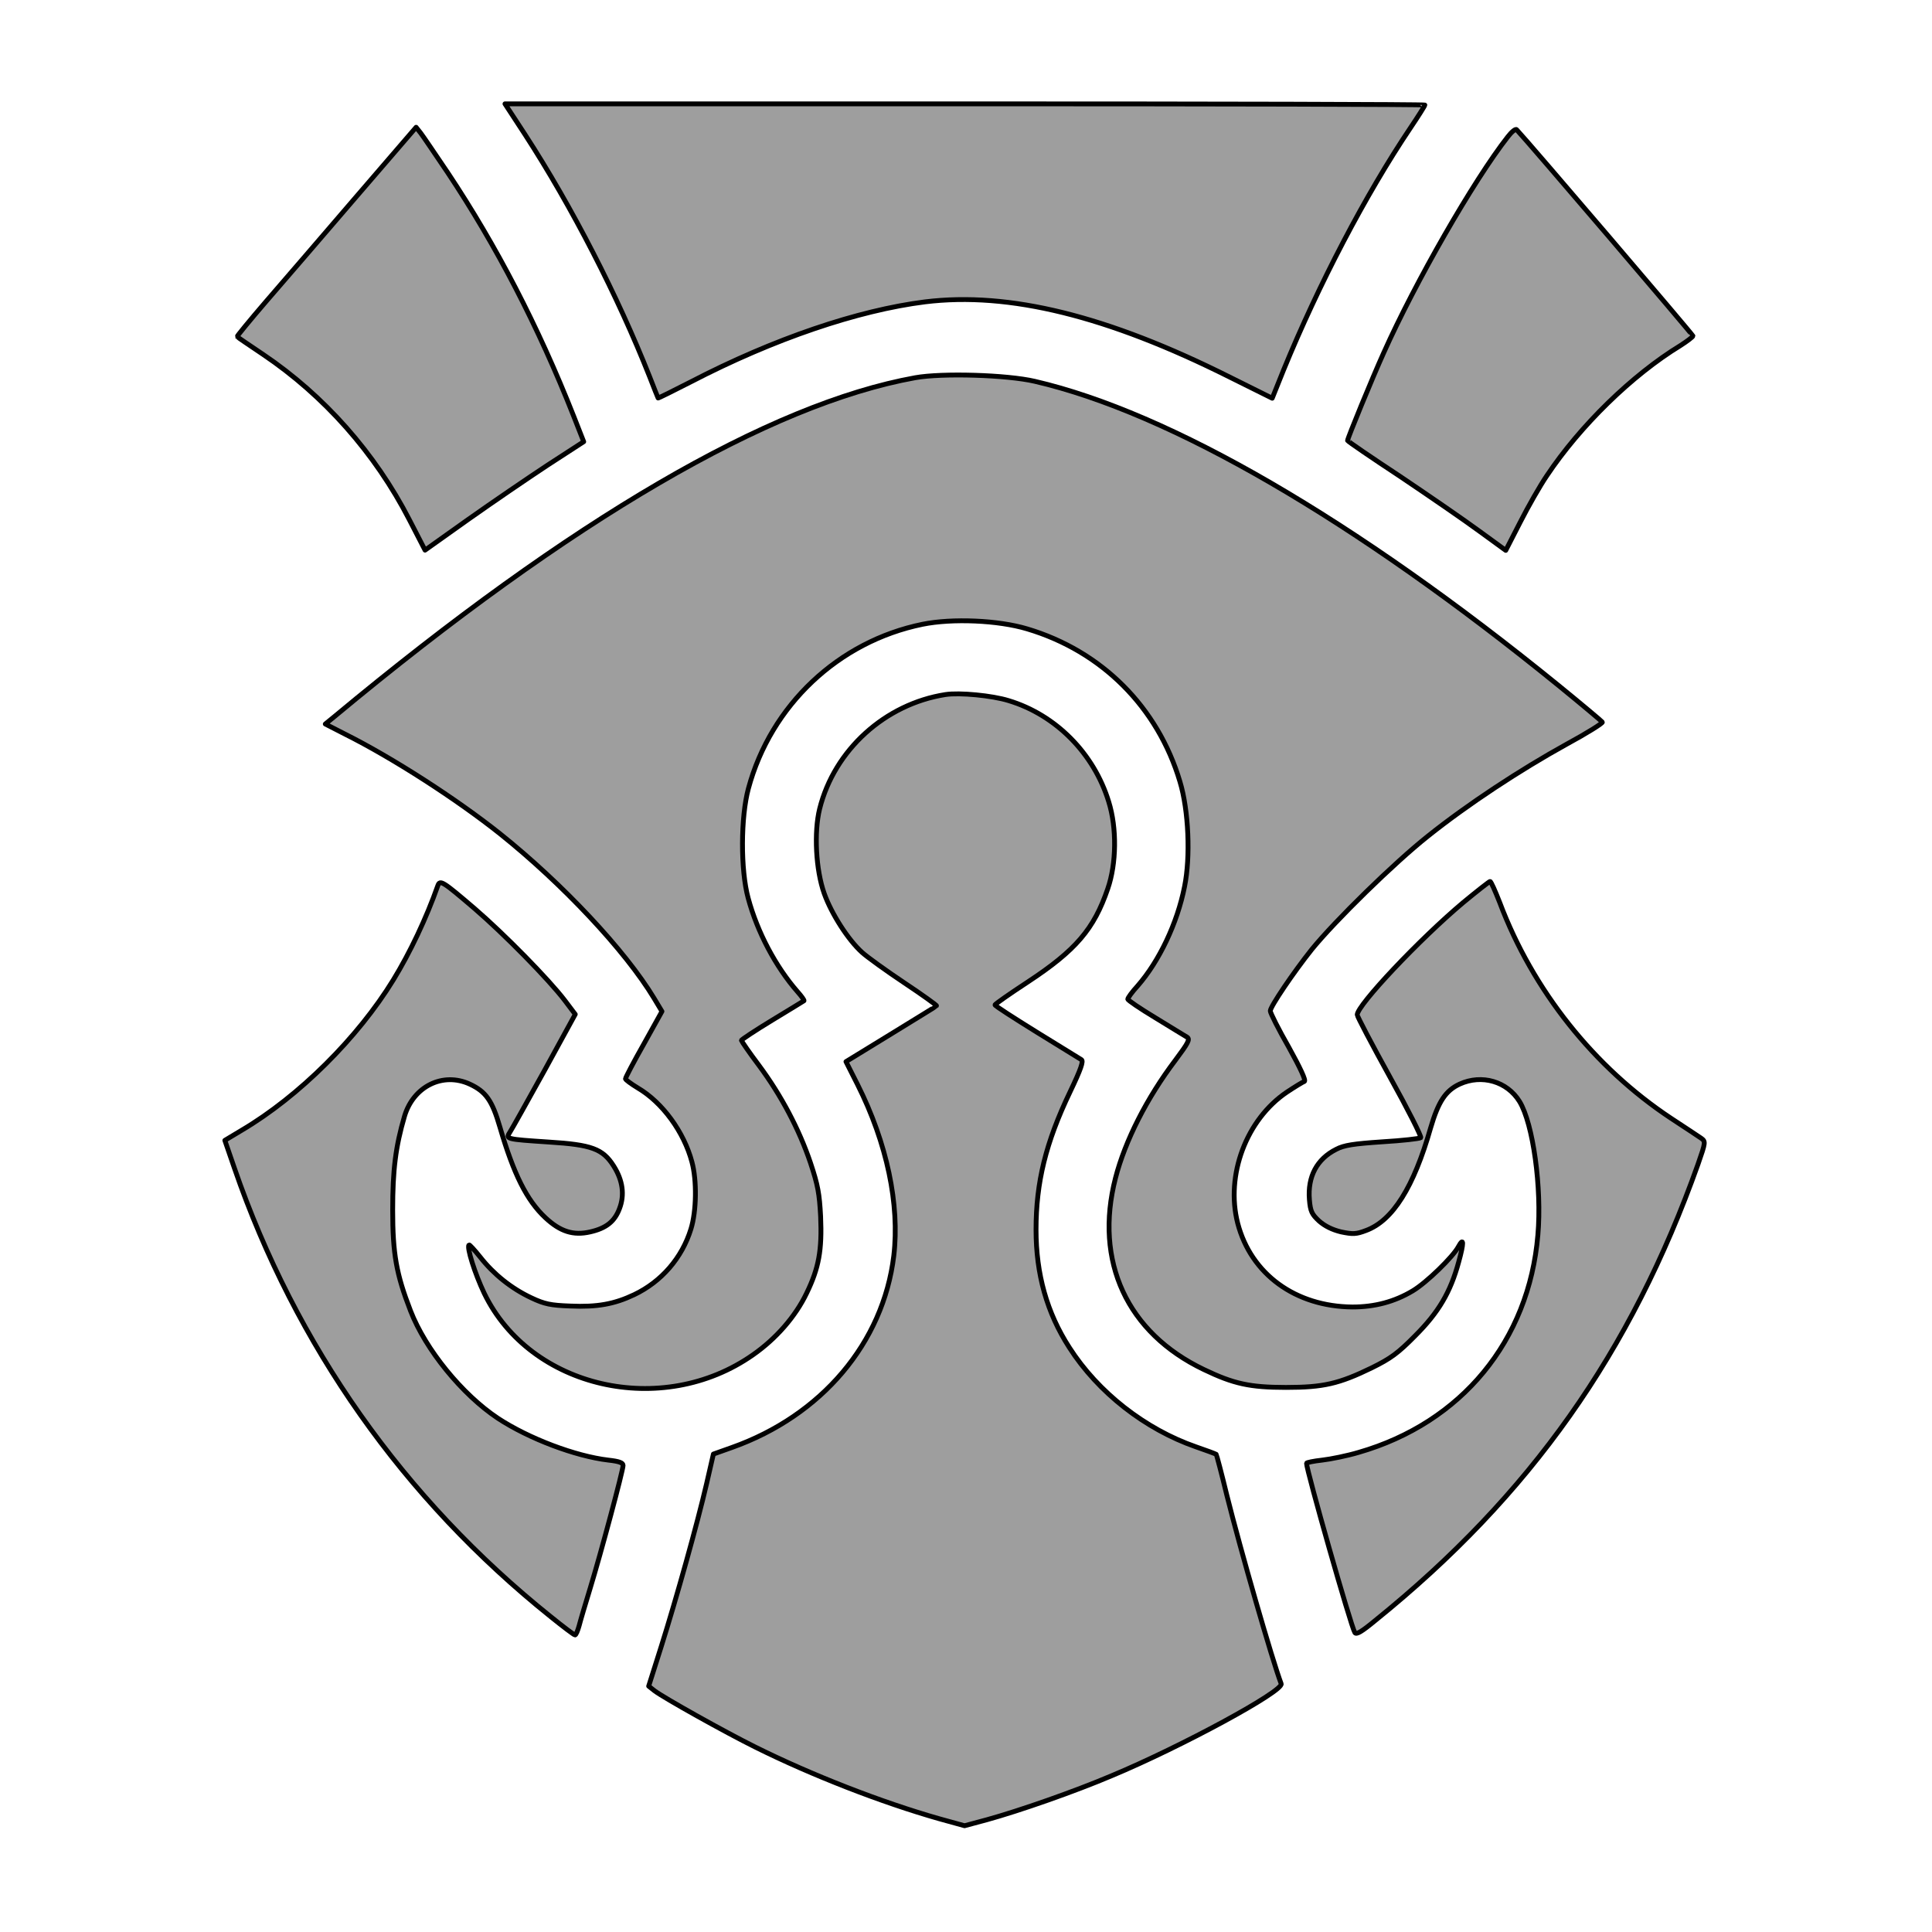
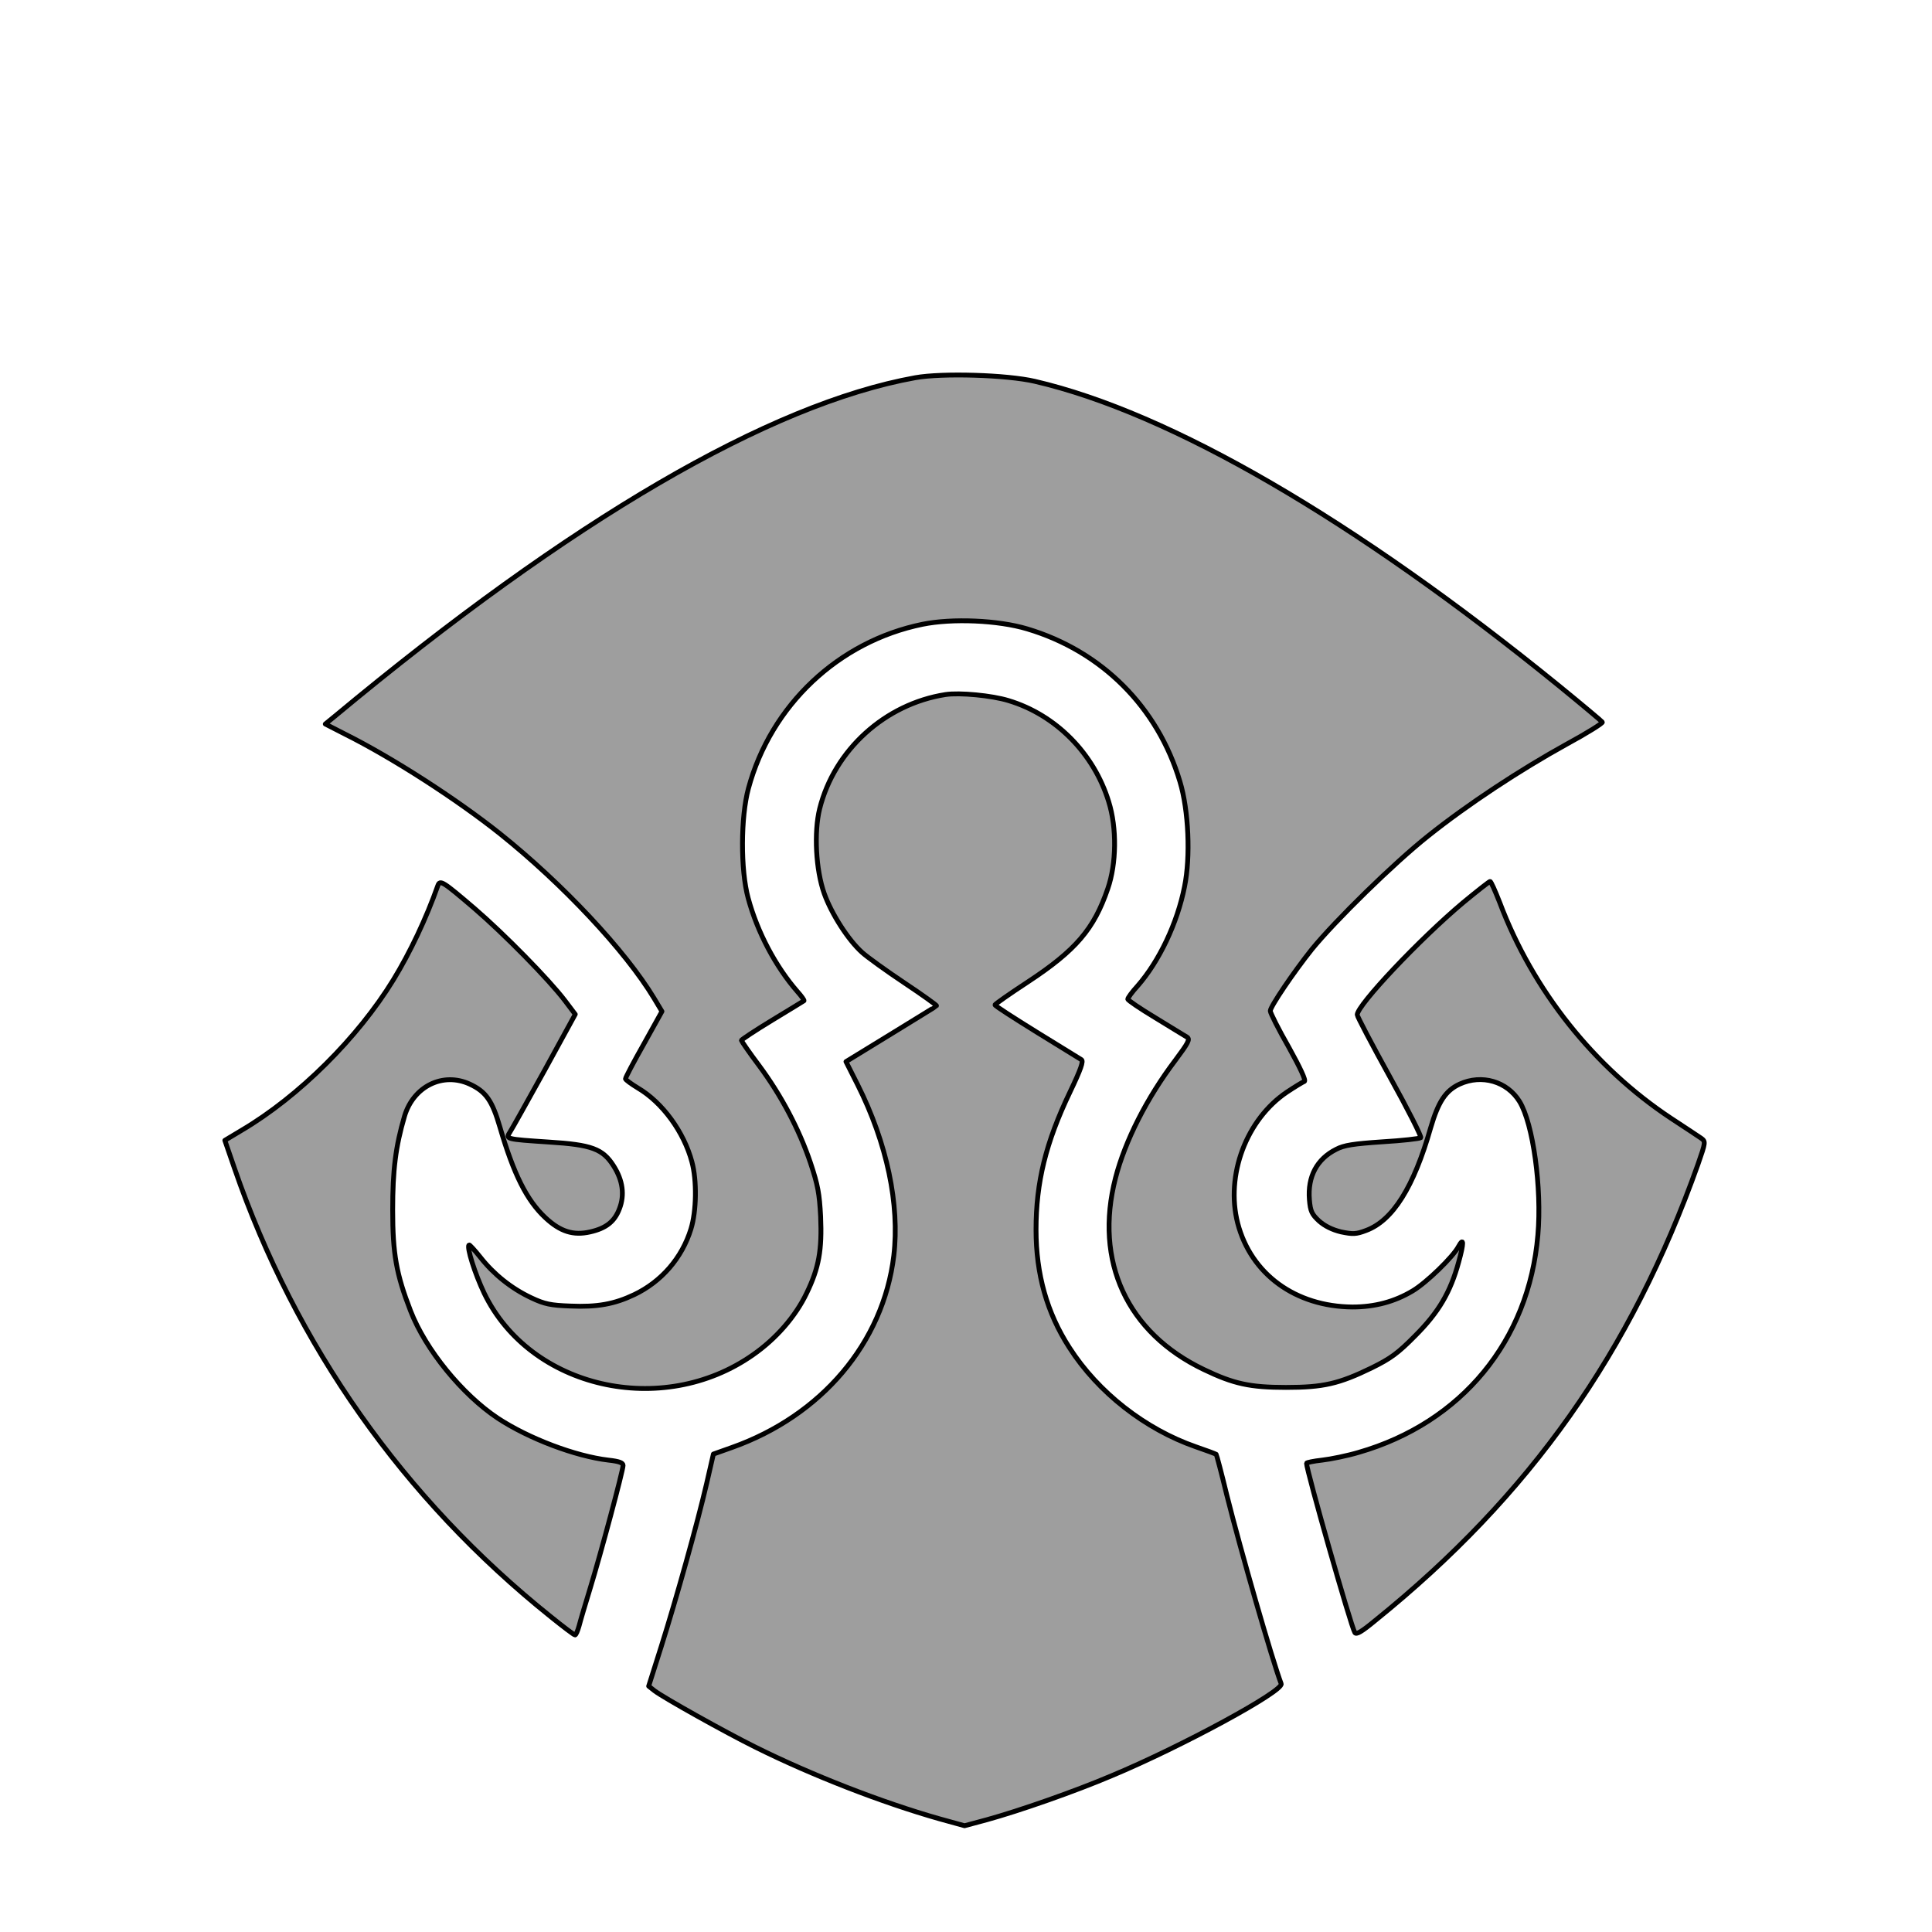
<svg xmlns="http://www.w3.org/2000/svg" version="1.0" viewBox="0 0 800 800">
-   <path style="fill:#9e9e9e;stroke-width:2;stroke: #000000;stroke-linejoin: round;paint-order: stroke;" d="M217.4 55.7c19.4 29.9 38.4 66.9 51.6 100.3 1.8 4.7 3.4 8.6 3.5 8.8.1.1 6.2-2.9 13.6-6.7 34.3-17.8 69.1-29.6 96.9-33.1 34.8-4.3 75.6 5.8 126.1 31.1l17.7 8.8 4.7-11.7C546 117.8 565.5 80.5 584 53c3.3-4.9 6-9.2 6-9.5 0-.3-85.7-.5-190.5-.5H209.1l8.3 12.7zM147.4 81.6c-13.6 15.9-30.4 35.3-37.2 43.2-6.8 7.9-12.2 14.5-12 14.6.1.2 5 3.5 10.8 7.4 25.2 17 46.3 40.8 60.5 68.4l6.5 12.6 18-12.8c9.9-7 24.7-17.1 32.9-22.5l14.8-9.6-4.2-10.7c-14.7-37.2-32-70.5-52.1-100.7-5.2-7.7-10.2-15.1-11.2-16.4l-1.9-2.4-24.9 28.9zM624.3 56.7c-14.1 18-38.3 60.2-51.3 89.3-4.8 10.6-15 35.5-15 36.4 0 .3 9.8 7 21.8 14.9 11.9 8 26.6 18.1 32.7 22.6l11 8 6-11.7c3.3-6.5 8.2-15.1 11-19.2 13.8-20.7 35.3-41.7 55.3-53.9 2.8-1.8 5.2-3.6 5.2-4 0-.5-68.5-80.7-73-85.4-.4-.5-2.1.9-3.7 3z" />
  <path style="fill:#9e9e9e;stroke-width:2;stroke: #000000;stroke-linejoin: round;paint-order: stroke;" d="M379 156.4c-60.4 10.9-142.4 58.7-240.5 140.3l-3.8 3.1 8.2 4.2c19.6 9.8 46 26.8 64.1 41.2 25.9 20.7 51.9 48.4 63.8 68.1l3.3 5.5-7.5 13.5c-4.2 7.4-7.6 13.9-7.6 14.4 0 .4 2.3 2.1 5.1 3.8 10.2 6 19.1 18.2 22.4 30.6 2.1 7.7 1.9 20.4-.4 27.8-3.7 12-12.2 21.8-23.5 27.2-8.2 3.9-15.3 5.2-26.5 4.7-8.1-.3-10.6-.8-16.1-3.4-8.3-3.9-15.6-9.8-21.1-16.8-2.4-3-4.5-5.3-4.7-5.1-1 1 2.4 11.8 6.3 20 19 39.4 73.7 51.9 111.3 25.5 9.6-6.7 17.6-15.9 22.2-25.5 5.1-10.5 6.4-17.9 5.8-31.8-.5-9.4-1.1-12.9-4.2-22.2-4.7-13.9-12.1-27.9-21.3-40.3-4-5.3-7.2-10-7.3-10.4 0-.3 5.7-4.1 12.8-8.4 7-4.2 12.9-7.9 13.1-8 .2-.2-1-1.9-2.7-3.8-9-10.3-16.6-24.6-20.4-38.7-3.2-11.7-3.1-33.6.1-45.4 9.3-34.5 37.3-60.9 72.1-68 12.3-2.5 31.3-1.7 43.3 1.9 30.9 9.2 54.1 32.4 63.3 63.3 3.6 11.9 4.4 31.1 1.9 43.4-3 15.2-10.5 30.9-19.4 41.1-2.3 2.5-4.1 5-4.1 5.5s5.2 4 11.5 7.8c6.4 3.9 12.2 7.5 13.1 8 1.2.9.4 2.4-4.9 9.5-11.8 15.6-20.8 33.3-24.8 48.8-8.9 34.5 4.8 64.1 36.6 79.3 12.3 5.9 19 7.4 34 7.4 15.5 0 21.9-1.5 35.5-8.1 7.9-3.9 10.9-6.1 18-13.3 9.7-9.7 14.6-18 18-30.5 2.2-7.9 2.2-10.6-.1-6.4-2.2 4.2-13.2 14.9-18.9 18.3-7.5 4.5-15.7 6.7-25 6.7-23.6-.2-42-13.6-47.5-34.7-5.1-19.9 3.6-43 20.4-54.3 3.3-2.2 6.6-4.2 7.2-4.4.8-.3-1.7-5.6-6.4-14.1-4.3-7.5-7.7-14.3-7.7-15.1 0-1.8 9.7-16.1 17.2-25.5 9.7-11.9 34-35.7 48.1-46.9 16.4-13.1 38.1-27.4 57.5-38.1 8.3-4.5 15-8.7 14.7-9.1-.3-.4-8.5-7.3-18.2-15.2-84.4-68.6-160.7-112.9-216.8-125.9-11.6-2.7-38.4-3.5-49.5-1.5z" />
  <path style="fill:#9e9e9e;stroke-width:2;stroke: #000000;stroke-linejoin: round;paint-order: stroke;" d="M391.5 287.6c-25 3.9-46 22.9-52.1 47.3-2.4 9.7-1.6 25.3 1.9 35.1 3 8.4 9.9 19.2 15.7 24.4 2.1 1.9 10 7.6 17.5 12.6s13.5 9.3 13.3 9.5c-.1.2-8.7 5.4-18.9 11.7l-18.6 11.4 4.8 9.5c12.2 24.3 17.5 49.7 15 70.9-4.4 36.1-29.9 66.2-67.1 79.4l-7.6 2.7-2.8 12.2c-3.8 16.4-12.5 47.5-18.8 67.5l-5.2 16.4 2.4 1.9c3.8 2.9 29.2 17.1 41.7 23.3 23.5 11.7 52.6 23 76.2 29.7l10.5 2.9 9.3-2.5c13.4-3.7 36.3-11.7 51.6-18.2 28.8-12 71.4-35.1 70.2-38.1-3.7-9.8-16.8-55.3-22.5-78.1-2.2-9.1-4.2-16.6-4.4-16.9-.3-.2-4-1.6-8.4-3.1-21-7.3-40.5-22.5-52.4-41.1-9.3-14.4-13.8-30.4-13.8-48.8 0-19.6 4-36 14.1-57.1 4.5-9.4 5.6-12.7 4.7-13.3-.7-.4-9.1-5.6-18.5-11.4-9.5-5.9-17.3-10.9-17.3-11.3 0-.3 6.1-4.6 13.6-9.5 19.9-13.1 27.4-21.9 33.1-38.6 3.6-10.4 3.8-25.1.4-36-6.1-20-21.9-36-41.5-41.9-6.8-2.1-20.3-3.4-26.1-2.5zM181.3 366.7c-4.8 13.6-11.5 27.7-18.4 39-14.7 24-39.1 48.3-62.8 62.3l-7 4.2 4 11.6c25.3 73.3 70 136.8 130.9 185.6 5.2 4.2 9.7 7.6 10.1 7.6.4 0 1.1-1.7 1.7-3.8.5-2 2.6-9.1 4.6-15.6 4.4-14.4 13.6-48.7 13.6-50.8 0-1.1-1.6-1.7-6.1-2.2-13.6-1.6-32.9-8.9-45.7-17.3-14.9-9.9-30-28.5-36.2-44.5-5.9-15.2-7.4-23.6-7.4-41.8 0-16.5 1.2-26.2 4.9-38.8 3.7-12.4 15.9-18.4 27-13.3 6.7 3.1 9.3 6.8 12.5 17.8 5.7 19.5 11.1 30.3 18.8 37.5 6.2 5.8 11.6 7.5 18.6 5.9 6.6-1.5 10.1-4.3 12.1-9.6 2.2-5.7 1.4-11.7-2.4-17.7-4.5-7.1-9.1-8.8-26.8-9.9-18-1.2-18-1.2-16.1-4.2.8-1.2 7.2-12.7 14.3-25.5l12.7-23.2-4.3-5.7c-6.7-8.8-25.2-27.6-37.4-38.1-13.1-11.2-14.3-12-15.2-9.5zM605.9 373.7c-17.9 15-43.9 42.5-43.9 46.5 0 .7 6.1 12.3 13.5 25.7 7.5 13.5 13.2 24.8 12.8 25.2-.5.4-7.6 1.2-15.9 1.7-11.9.8-15.9 1.4-19.1 3.1-8 4-11.9 11.3-11.1 20.9.4 4.8 1 6 4 8.8 2.4 2.1 5.4 3.6 9.1 4.5 4.9 1 6.2 1 10.4-.6 11-4.1 19.7-17.9 26.7-42.5 3.2-10.9 6.2-15.4 12-18.1 9.2-4.2 19.7-1.1 24.8 7.2 5.6 9.1 9.3 35.8 7.6 55.3-3.7 43.8-31.6 77.7-74.2 90-4.7 1.4-11.6 2.8-15.1 3.2-3.6.4-6.5 1-6.5 1.3 0 2.9 18.4 67.6 20 70.1.6 1 2.8-.3 8.6-5.1 64-51.7 105.8-110.9 133.5-188.8 3.2-9.2 3.2-9.4 1.3-10.8-1-.7-6.6-4.4-12.4-8.2-31.9-21.1-57.3-53-71-89.4-1.9-4.8-3.6-8.7-4-8.7-.3 0-5.3 3.9-11.1 8.7z" />
</svg>